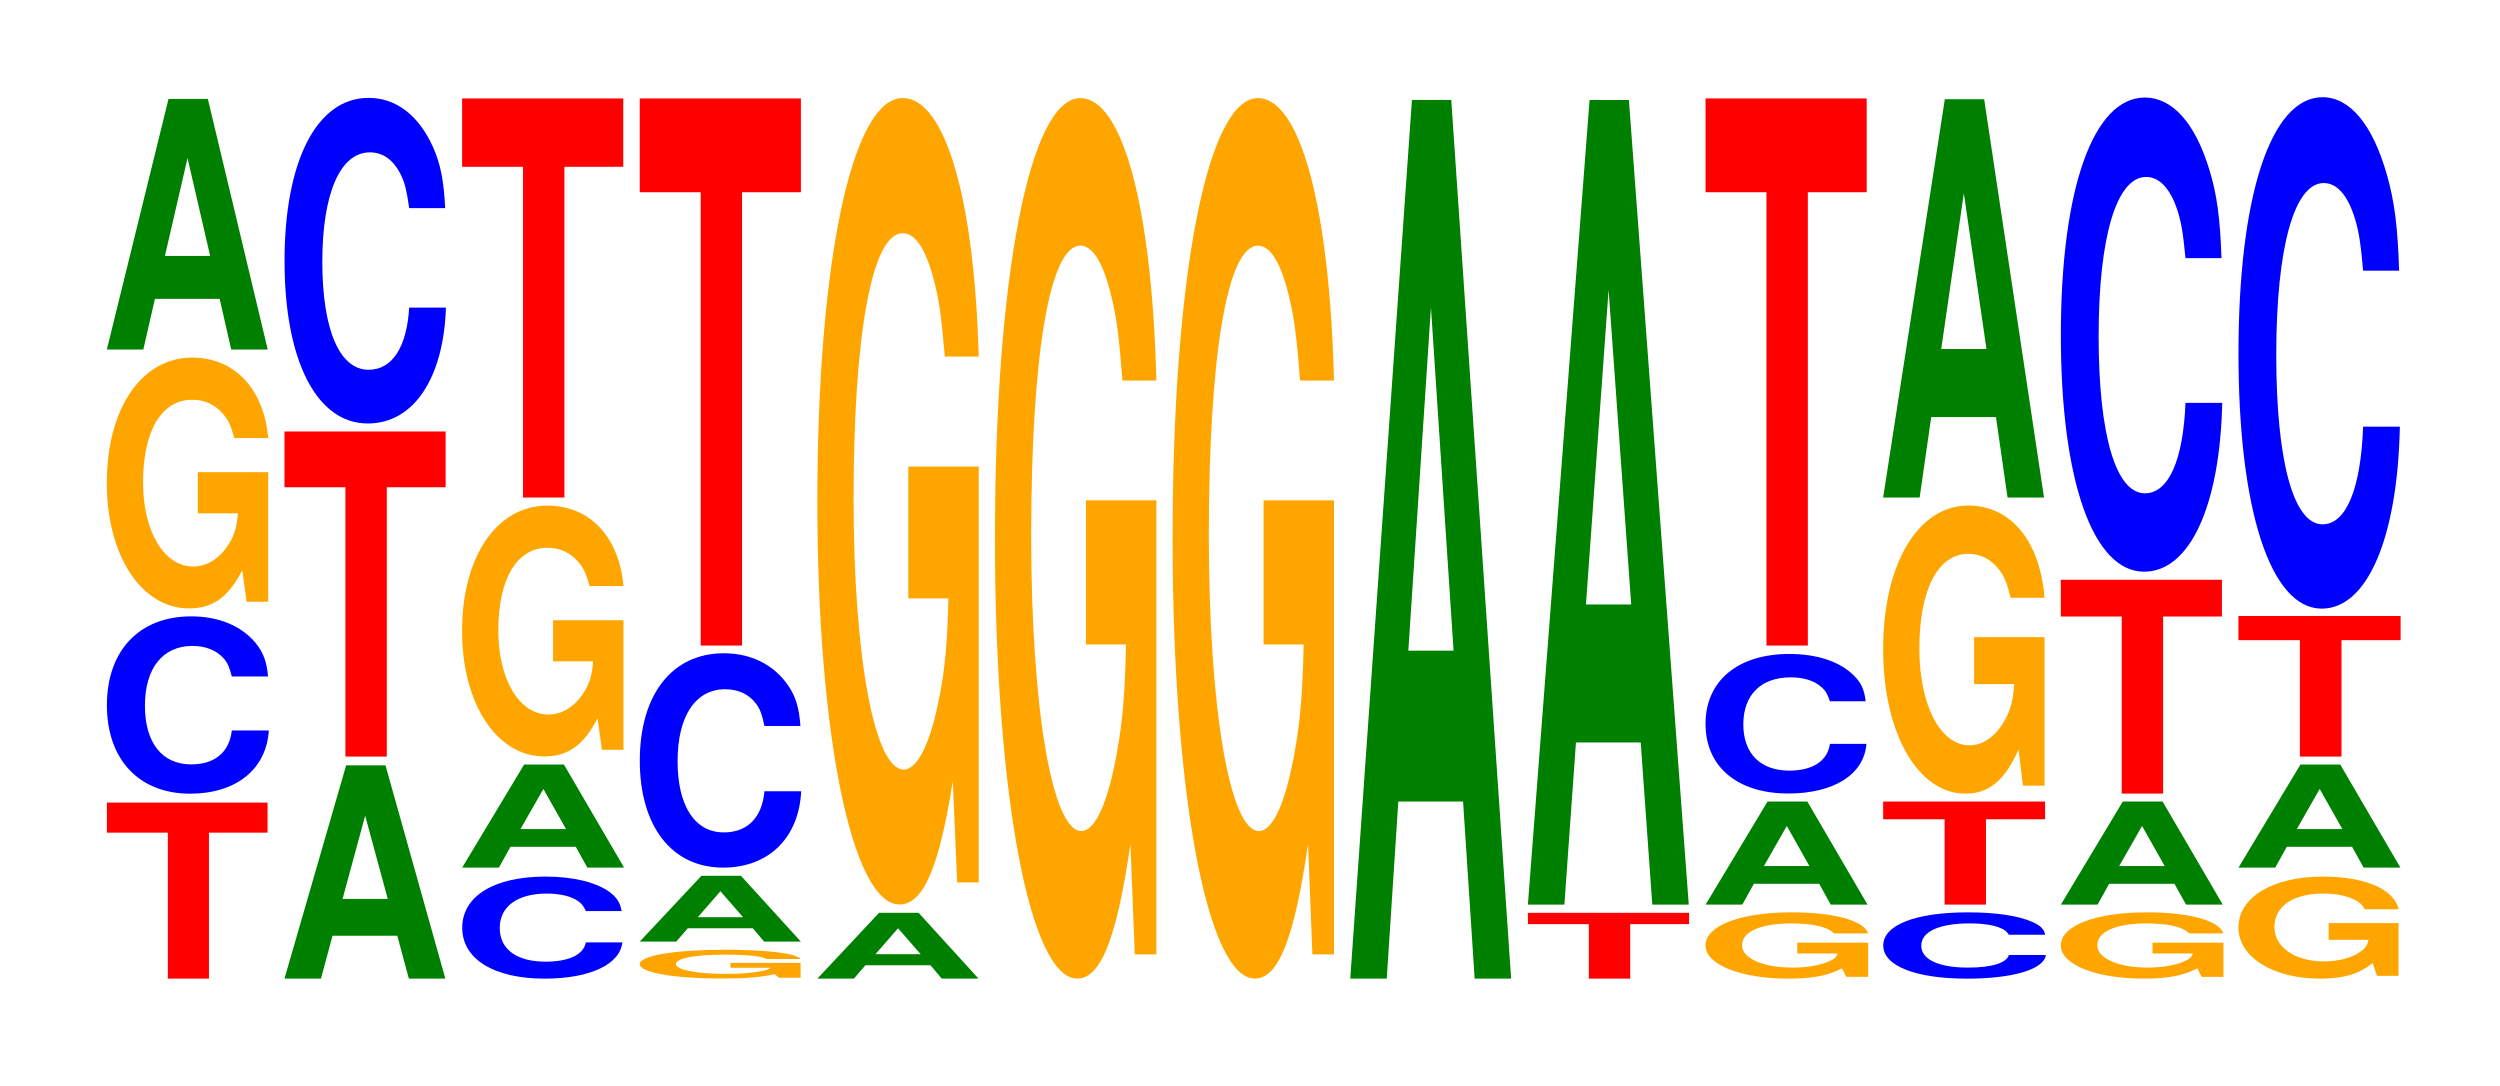
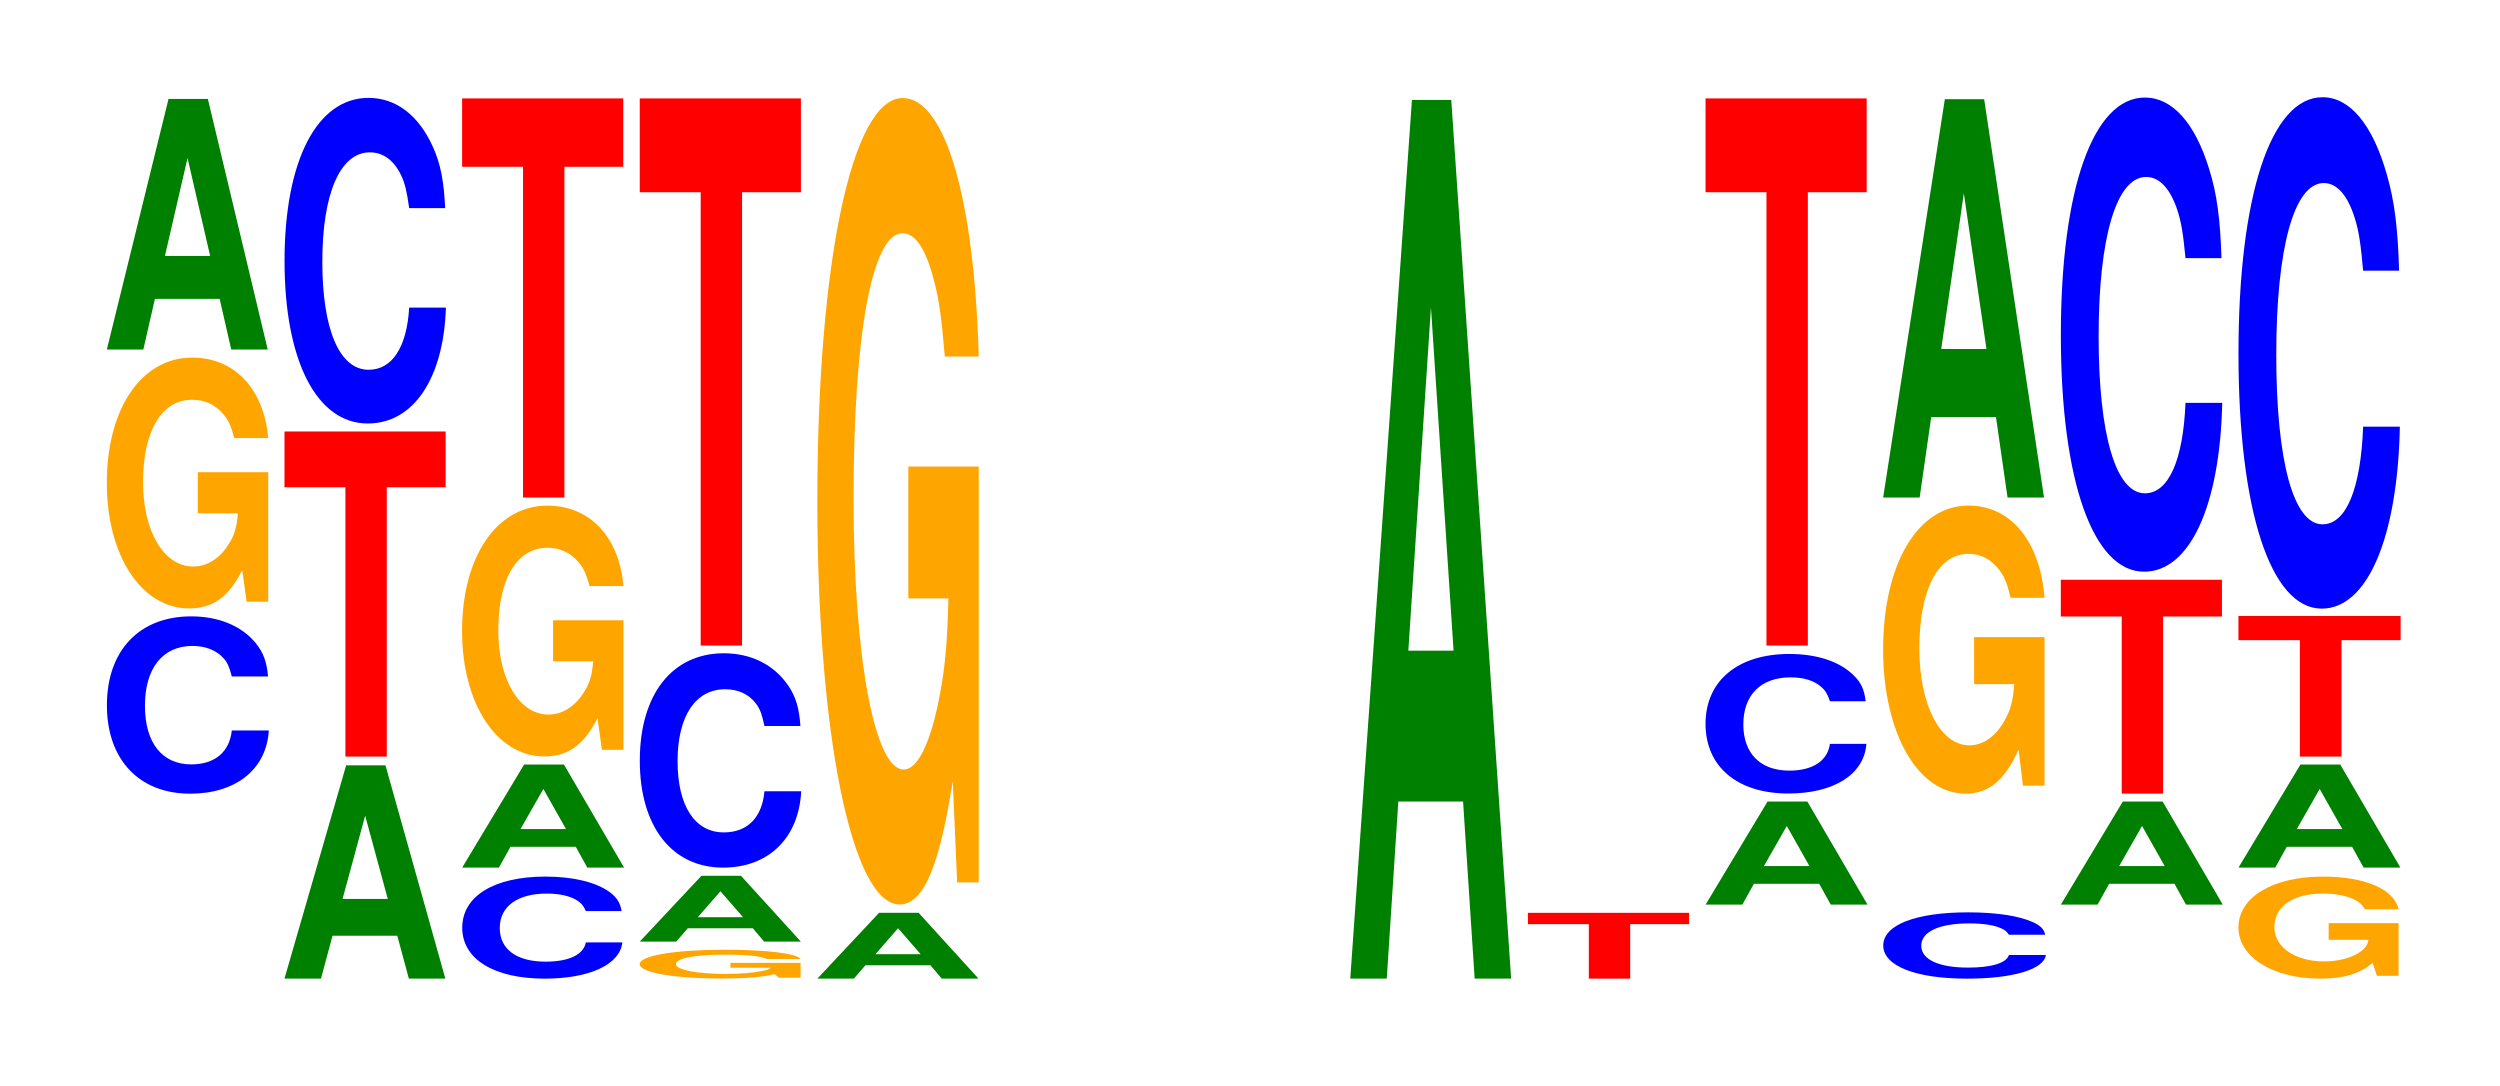
<svg xmlns="http://www.w3.org/2000/svg" xmlns:xlink="http://www.w3.org/1999/xlink" width="152pt" height="66pt" viewBox="0 0 152 66" version="1.1">
  <defs>
    <g>
      <symbol overflow="visible" id="glyph0-0">
-         <path style="stroke:none;" d="M 6.438 -8.875 L 10 -8.875 L 10 -10.703 L 0.234 -10.703 L 0.234 -8.875 L 3.938 -8.875 L 3.938 0 L 6.438 0 Z M 6.438 -8.875 " />
-       </symbol>
+         </symbol>
      <symbol overflow="visible" id="glyph1-0">
        <path style="stroke:none;" d="M 10.469 -6.797 C 10.391 -7.688 10.188 -8.25 9.719 -8.828 C 8.859 -9.875 7.469 -10.453 5.797 -10.453 C 2.641 -10.453 0.672 -8.375 0.672 -5.047 C 0.672 -1.75 2.625 0.328 5.734 0.328 C 8.516 0.328 10.375 -1.156 10.516 -3.516 L 8.266 -3.516 C 8.125 -2.203 7.234 -1.453 5.797 -1.453 C 4.016 -1.453 2.984 -2.781 2.984 -5.016 C 2.984 -7.297 4.062 -8.656 5.875 -8.656 C 6.672 -8.656 7.328 -8.391 7.766 -7.906 C 8.016 -7.625 8.125 -7.344 8.266 -6.797 Z M 10.469 -6.797 " />
      </symbol>
      <symbol overflow="visible" id="glyph2-0">
        <path style="stroke:none;" d="M 10.422 -7.828 L 6.141 -7.828 L 6.141 -5.328 L 8.578 -5.328 C 8.516 -4.516 8.375 -4.016 8.047 -3.5 C 7.516 -2.609 6.719 -2.094 5.859 -2.094 C 4.094 -2.094 2.812 -4.219 2.812 -7.203 C 2.812 -10.344 3.938 -12.234 5.797 -12.234 C 6.562 -12.234 7.203 -11.938 7.688 -11.359 C 8 -11 8.156 -10.656 8.359 -9.906 L 10.422 -9.906 C 10.156 -12.906 8.375 -14.797 5.797 -14.797 C 2.719 -14.797 0.609 -11.703 0.609 -7.172 C 0.609 -2.75 2.719 0.453 5.609 0.453 C 7.047 0.453 8.016 -0.234 8.844 -1.875 L 9.109 0.047 L 10.422 0.047 Z M 10.422 -7.828 " />
      </symbol>
      <symbol overflow="visible" id="glyph3-0">
        <path style="stroke:none;" d="M 7.234 -3.078 L 7.938 0 L 10.156 0 L 6.516 -15.234 L 4.125 -15.234 L 0.375 0 L 2.594 0 L 3.297 -3.078 Z M 6.656 -5.688 L 3.906 -5.688 L 5.281 -11.641 Z M 6.656 -5.688 " />
      </symbol>
      <symbol overflow="visible" id="glyph4-0">
        <path style="stroke:none;" d="M 7.234 -2.609 L 7.938 0 L 10.156 0 L 6.516 -12.969 L 4.125 -12.969 L 0.375 0 L 2.594 0 L 3.297 -2.609 Z M 6.656 -4.844 L 3.906 -4.844 L 5.281 -9.906 Z M 6.656 -4.844 " />
      </symbol>
      <symbol overflow="visible" id="glyph5-0">
        <path style="stroke:none;" d="M 6.453 -16.375 L 10.031 -16.375 L 10.031 -19.766 L 0.234 -19.766 L 0.234 -16.375 L 3.938 -16.375 L 3.938 0 L 6.453 0 Z M 6.453 -16.375 " />
      </symbol>
      <symbol overflow="visible" id="glyph6-0">
        <path style="stroke:none;" d="M 10.438 -12.5 C 10.359 -14.125 10.172 -15.172 9.688 -16.234 C 8.828 -18.141 7.453 -19.203 5.781 -19.203 C 2.641 -19.203 0.672 -15.391 0.672 -9.281 C 0.672 -3.219 2.625 0.594 5.734 0.594 C 8.5 0.594 10.344 -2.125 10.484 -6.453 L 8.25 -6.453 C 8.109 -4.047 7.219 -2.672 5.781 -2.672 C 4.016 -2.672 2.969 -5.109 2.969 -9.234 C 2.969 -13.406 4.062 -15.891 5.859 -15.891 C 6.656 -15.891 7.312 -15.422 7.75 -14.516 C 8 -14 8.109 -13.5 8.25 -12.5 Z M 10.438 -12.5 " />
      </symbol>
      <symbol overflow="visible" id="glyph7-0">
        <path style="stroke:none;" d="M 10.359 -3.922 C 10.281 -4.422 10.078 -4.75 9.609 -5.094 C 8.766 -5.688 7.391 -6.016 5.734 -6.016 C 2.609 -6.016 0.672 -4.828 0.672 -2.906 C 0.672 -1 2.594 0.188 5.688 0.188 C 8.422 0.188 10.266 -0.672 10.406 -2.016 L 8.188 -2.016 C 8.047 -1.266 7.156 -0.844 5.734 -0.844 C 3.984 -0.844 2.953 -1.594 2.953 -2.891 C 2.953 -4.203 4.031 -4.984 5.812 -4.984 C 6.609 -4.984 7.266 -4.828 7.688 -4.547 C 7.922 -4.391 8.047 -4.234 8.188 -3.922 Z M 10.359 -3.922 " />
      </symbol>
      <symbol overflow="visible" id="glyph8-0">
        <path style="stroke:none;" d="M 7.281 -1.266 L 7.984 0 L 10.219 0 L 6.562 -6.266 L 4.141 -6.266 L 0.375 0 L 2.609 0 L 3.312 -1.266 Z M 6.688 -2.344 L 3.922 -2.344 L 5.312 -4.781 Z M 6.688 -2.344 " />
      </symbol>
      <symbol overflow="visible" id="glyph9-0">
        <path style="stroke:none;" d="M 6.453 -20.109 L 10.031 -20.109 L 10.031 -24.266 L 0.234 -24.266 L 0.234 -20.109 L 3.938 -20.109 L 3.938 0 L 6.453 0 Z M 6.453 -20.109 " />
      </symbol>
      <symbol overflow="visible" id="glyph10-0">
        <path style="stroke:none;" d="M 10.391 -0.906 L 6.125 -0.906 L 6.125 -0.609 L 8.562 -0.609 C 8.5 -0.516 8.344 -0.469 8.031 -0.406 C 7.5 -0.297 6.703 -0.234 5.844 -0.234 C 4.078 -0.234 2.812 -0.484 2.812 -0.828 C 2.812 -1.188 3.938 -1.406 5.797 -1.406 C 6.547 -1.406 7.203 -1.375 7.672 -1.312 C 7.984 -1.266 8.141 -1.219 8.344 -1.141 L 10.391 -1.141 C 10.141 -1.484 8.344 -1.703 5.781 -1.703 C 2.703 -1.703 0.609 -1.344 0.609 -0.828 C 0.609 -0.312 2.719 0.047 5.594 0.047 C 7.031 0.047 8 -0.031 8.812 -0.219 L 9.078 0 L 10.391 0 Z M 10.391 -0.906 " />
      </symbol>
      <symbol overflow="visible" id="glyph11-0">
        <path style="stroke:none;" d="M 7.25 -0.812 L 7.938 0 L 10.172 0 L 6.531 -4 L 4.125 -4 L 0.375 0 L 2.594 0 L 3.297 -0.812 Z M 6.656 -1.484 L 3.906 -1.484 L 5.281 -3.062 Z M 6.656 -1.484 " />
      </symbol>
      <symbol overflow="visible" id="glyph12-0">
        <path style="stroke:none;" d="M 10.438 -8.219 C 10.359 -9.297 10.172 -9.984 9.688 -10.688 C 8.828 -11.938 7.453 -12.641 5.781 -12.641 C 2.641 -12.641 0.672 -10.141 0.672 -6.109 C 0.672 -2.109 2.625 0.391 5.734 0.391 C 8.5 0.391 10.344 -1.406 10.484 -4.25 L 8.25 -4.25 C 8.109 -2.656 7.219 -1.75 5.781 -1.75 C 4.016 -1.75 2.969 -3.359 2.969 -6.078 C 2.969 -8.828 4.062 -10.453 5.859 -10.453 C 6.656 -10.453 7.312 -10.156 7.75 -9.562 C 8 -9.219 8.109 -8.891 8.25 -8.219 Z M 10.438 -8.219 " />
      </symbol>
      <symbol overflow="visible" id="glyph13-0">
        <path style="stroke:none;" d="M 6.453 -27.562 L 10.031 -27.562 L 10.031 -33.266 L 0.234 -33.266 L 0.234 -27.562 L 3.938 -27.562 L 3.938 0 L 6.453 0 Z M 6.453 -27.562 " />
      </symbol>
      <symbol overflow="visible" id="glyph14-0">
        <path style="stroke:none;" d="M 10.422 -25.156 L 6.141 -25.156 L 6.141 -17.141 L 8.578 -17.141 C 8.516 -14.5 8.375 -12.906 8.047 -11.234 C 7.516 -8.406 6.719 -6.734 5.859 -6.734 C 4.094 -6.734 2.812 -13.547 2.812 -23.172 C 2.812 -33.25 3.938 -39.344 5.797 -39.344 C 6.562 -39.344 7.203 -38.391 7.688 -36.516 C 8 -35.375 8.156 -34.281 8.359 -31.844 L 10.422 -31.844 C 10.156 -41.469 8.375 -47.562 5.797 -47.562 C 2.719 -47.562 0.609 -37.609 0.609 -23.047 C 0.609 -8.859 2.719 1.469 5.609 1.469 C 7.047 1.469 8.016 -0.766 8.844 -6.031 L 9.109 0.125 L 10.422 0.125 Z M 10.422 -25.156 " />
      </symbol>
      <symbol overflow="visible" id="glyph15-0">
-         <path style="stroke:none;" d="M 10.422 -27.469 L 6.141 -27.469 L 6.141 -18.703 L 8.578 -18.703 C 8.516 -15.828 8.375 -14.078 8.047 -12.266 C 7.516 -9.172 6.719 -7.359 5.859 -7.359 C 4.094 -7.359 2.812 -14.781 2.812 -25.297 C 2.812 -36.297 3.938 -42.953 5.797 -42.953 C 6.562 -42.953 7.203 -41.891 7.688 -39.859 C 8 -38.609 8.156 -37.406 8.359 -34.75 L 10.422 -34.75 C 10.156 -45.266 8.375 -51.922 5.797 -51.922 C 2.719 -51.922 0.609 -41.062 0.609 -25.156 C 0.609 -9.672 2.719 1.609 5.609 1.609 C 7.047 1.609 8.016 -0.844 8.844 -6.578 L 9.109 0.141 L 10.422 0.141 Z M 10.422 -27.469 " />
-       </symbol>
+         </symbol>
      <symbol overflow="visible" id="glyph16-0">
        <path style="stroke:none;" d="M 7.234 -10.766 L 7.938 0 L 10.156 0 L 6.516 -53.422 L 4.125 -53.422 L 0.375 0 L 2.594 0 L 3.297 -10.766 Z M 6.656 -19.938 L 3.906 -19.938 L 5.281 -40.812 Z M 6.656 -19.938 " />
      </symbol>
      <symbol overflow="visible" id="glyph17-0">
        <path style="stroke:none;" d="M 6.453 -3.312 L 10.031 -3.312 L 10.031 -4 L 0.234 -4 L 0.234 -3.312 L 3.938 -3.312 L 3.938 0 L 6.453 0 Z M 6.453 -3.312 " />
      </symbol>
      <symbol overflow="visible" id="glyph18-0">
-         <path style="stroke:none;" d="M 7.234 -9.859 L 7.938 0 L 10.156 0 L 6.516 -48.922 L 4.125 -48.922 L 0.375 0 L 2.594 0 L 3.297 -9.859 Z M 6.656 -18.25 L 3.906 -18.25 L 5.281 -37.375 Z M 6.656 -18.25 " />
-       </symbol>
+         </symbol>
      <symbol overflow="visible" id="glyph19-0">
-         <path style="stroke:none;" d="M 10.516 -2.062 L 6.203 -2.062 L 6.203 -1.406 L 8.656 -1.406 C 8.594 -1.188 8.453 -1.062 8.125 -0.922 C 7.594 -0.688 6.781 -0.547 5.922 -0.547 C 4.125 -0.547 2.844 -1.109 2.844 -1.906 C 2.844 -2.734 3.984 -3.234 5.859 -3.234 C 6.625 -3.234 7.281 -3.156 7.766 -3 C 8.078 -2.906 8.234 -2.812 8.438 -2.625 L 10.516 -2.625 C 10.25 -3.406 8.453 -3.906 5.844 -3.906 C 2.734 -3.906 0.625 -3.094 0.625 -1.891 C 0.625 -0.734 2.75 0.125 5.672 0.125 C 7.125 0.125 8.094 -0.062 8.922 -0.5 L 9.188 0.016 L 10.516 0.016 Z M 10.516 -2.062 " />
-       </symbol>
+         </symbol>
      <symbol overflow="visible" id="glyph20-0">
        <path style="stroke:none;" d="M 10.406 -5.359 C 10.328 -6.047 10.141 -6.5 9.656 -6.953 C 8.812 -7.781 7.438 -8.234 5.766 -8.234 C 2.625 -8.234 0.672 -6.594 0.672 -3.984 C 0.672 -1.375 2.609 0.25 5.703 0.25 C 8.469 0.25 10.312 -0.906 10.453 -2.766 L 8.234 -2.766 C 8.094 -1.734 7.188 -1.141 5.766 -1.141 C 4 -1.141 2.969 -2.188 2.969 -3.953 C 2.969 -5.75 4.047 -6.812 5.844 -6.812 C 6.641 -6.812 7.297 -6.609 7.719 -6.219 C 7.969 -6 8.094 -5.781 8.234 -5.359 Z M 10.406 -5.359 " />
      </symbol>
      <symbol overflow="visible" id="glyph21-0">
        <path style="stroke:none;" d="M 10.531 -2.547 C 10.469 -2.875 10.266 -3.094 9.781 -3.312 C 8.922 -3.703 7.531 -3.906 5.844 -3.906 C 2.656 -3.906 0.688 -3.141 0.688 -1.891 C 0.688 -0.656 2.641 0.125 5.781 0.125 C 8.578 0.125 10.453 -0.438 10.578 -1.312 L 8.328 -1.312 C 8.188 -0.828 7.281 -0.547 5.844 -0.547 C 4.047 -0.547 3 -1.047 3 -1.875 C 3 -2.734 4.094 -3.234 5.922 -3.234 C 6.719 -3.234 7.391 -3.141 7.812 -2.953 C 8.062 -2.859 8.188 -2.75 8.328 -2.547 Z M 10.531 -2.547 " />
      </symbol>
      <symbol overflow="visible" id="glyph22-0">
-         <path style="stroke:none;" d="M 6.484 -5.188 L 10.078 -5.188 L 10.078 -6.266 L 0.234 -6.266 L 0.234 -5.188 L 3.969 -5.188 L 3.969 0 L 6.484 0 Z M 6.484 -5.188 " />
-       </symbol>
+         </symbol>
      <symbol overflow="visible" id="glyph23-0">
        <path style="stroke:none;" d="M 10.422 -8.984 L 6.141 -8.984 L 6.141 -6.125 L 8.578 -6.125 C 8.516 -5.188 8.375 -4.609 8.047 -4.016 C 7.516 -3 6.719 -2.406 5.859 -2.406 C 4.094 -2.406 2.812 -4.844 2.812 -8.281 C 2.812 -11.875 3.938 -14.047 5.797 -14.047 C 6.562 -14.047 7.203 -13.703 7.688 -13.047 C 8 -12.625 8.156 -12.234 8.359 -11.375 L 10.422 -11.375 C 10.156 -14.812 8.375 -16.984 5.797 -16.984 C 2.719 -16.984 0.609 -13.438 0.609 -8.234 C 0.609 -3.156 2.719 0.531 5.609 0.531 C 7.047 0.531 8.016 -0.281 8.844 -2.156 L 9.109 0.047 L 10.422 0.047 Z M 10.422 -8.984 " />
      </symbol>
      <symbol overflow="visible" id="glyph24-0">
        <path style="stroke:none;" d="M 7.234 -4.891 L 7.938 0 L 10.156 0 L 6.516 -24.219 L 4.125 -24.219 L 0.375 0 L 2.594 0 L 3.297 -4.891 Z M 6.656 -9.031 L 3.906 -9.031 L 5.281 -18.5 Z M 6.656 -9.031 " />
      </symbol>
      <symbol overflow="visible" id="glyph25-0">
        <path style="stroke:none;" d="M 6.453 -10.766 L 10.031 -10.766 L 10.031 -13 L 0.234 -13 L 0.234 -10.766 L 3.938 -10.766 L 3.938 0 L 6.453 0 Z M 6.453 -10.766 " />
      </symbol>
      <symbol overflow="visible" id="glyph26-0">
        <path style="stroke:none;" d="M 10.438 -18.188 C 10.359 -20.562 10.172 -22.062 9.688 -23.609 C 8.828 -26.406 7.453 -27.953 5.781 -27.953 C 2.641 -27.953 0.672 -22.406 0.672 -13.5 C 0.672 -4.672 2.625 0.875 5.734 0.875 C 8.5 0.875 10.344 -3.094 10.484 -9.391 L 8.25 -9.391 C 8.109 -5.891 7.219 -3.891 5.781 -3.891 C 4.016 -3.891 2.969 -7.438 2.969 -13.422 C 2.969 -19.5 4.062 -23.125 5.859 -23.125 C 6.656 -23.125 7.312 -22.438 7.75 -21.125 C 8 -20.375 8.109 -19.656 8.25 -18.188 Z M 10.438 -18.188 " />
      </symbol>
      <symbol overflow="visible" id="glyph27-0">
        <path style="stroke:none;" d="M 10.344 -3.188 L 6.094 -3.188 L 6.094 -2.172 L 8.516 -2.172 C 8.453 -1.844 8.312 -1.641 7.984 -1.422 C 7.469 -1.062 6.656 -0.859 5.812 -0.859 C 4.062 -0.859 2.797 -1.719 2.797 -2.938 C 2.797 -4.203 3.906 -4.984 5.766 -4.984 C 6.516 -4.984 7.156 -4.859 7.641 -4.625 C 7.938 -4.484 8.109 -4.344 8.297 -4.031 L 10.344 -4.031 C 10.078 -5.25 8.312 -6.016 5.75 -6.016 C 2.688 -6.016 0.609 -4.766 0.609 -2.922 C 0.609 -1.125 2.703 0.188 5.578 0.188 C 7 0.188 7.953 -0.094 8.766 -0.766 L 9.031 0.016 L 10.344 0.016 Z M 10.344 -3.188 " />
      </symbol>
      <symbol overflow="visible" id="glyph28-0">
        <path style="stroke:none;" d="M 6.5 -7.078 L 10.094 -7.078 L 10.094 -8.547 L 0.234 -8.547 L 0.234 -7.078 L 3.969 -7.078 L 3.969 0 L 6.5 0 Z M 6.5 -7.078 " />
      </symbol>
      <symbol overflow="visible" id="glyph29-0">
        <path style="stroke:none;" d="M 10.438 -19.609 C 10.359 -22.172 10.172 -23.797 9.688 -25.469 C 8.828 -28.484 7.453 -30.156 5.781 -30.156 C 2.641 -30.156 0.672 -24.172 0.672 -14.562 C 0.672 -5.047 2.625 0.938 5.734 0.938 C 8.5 0.938 10.344 -3.344 10.484 -10.125 L 8.25 -10.125 C 8.109 -6.344 7.219 -4.188 5.781 -4.188 C 4.016 -4.188 2.969 -8.016 2.969 -14.484 C 2.969 -21.031 4.062 -24.938 5.859 -24.938 C 6.656 -24.938 7.312 -24.203 7.75 -22.781 C 8 -21.969 8.109 -21.203 8.25 -19.609 Z M 10.438 -19.609 " />
      </symbol>
    </g>
  </defs>
  <g id="surface1">
    <g style="fill:rgb(100%,0%,0%);fill-opacity:1;">
      <use xlink:href="#glyph0-0" x="6.267" y="59.5" />
    </g>
    <g style="fill:rgb(0%,0%,100%);fill-opacity:1;">
      <use xlink:href="#glyph1-0" x="5.828" y="47.928" />
    </g>
    <g style="fill:rgb(100%,64.647%,0%);fill-opacity:1;">
      <use xlink:href="#glyph2-0" x="5.885" y="36.539" />
    </g>
    <g style="fill:rgb(0%,50.194%,0%);fill-opacity:1;">
      <use xlink:href="#glyph3-0" x="6.121" y="21.25" />
    </g>
    <g style="fill:rgb(0%,50.194%,0%);fill-opacity:1;">
      <use xlink:href="#glyph4-0" x="16.921" y="59.5" />
    </g>
    <g style="fill:rgb(100%,0%,0%);fill-opacity:1;">
      <use xlink:href="#glyph5-0" x="17.063" y="46" />
    </g>
    <g style="fill:rgb(0%,0%,100%);fill-opacity:1;">
      <use xlink:href="#glyph6-0" x="16.628" y="25.154" />
    </g>
    <g style="fill:rgb(0%,0%,100%);fill-opacity:1;">
      <use xlink:href="#glyph7-0" x="27.432" y="59.313" />
    </g>
    <g style="fill:rgb(0%,50.194%,0%);fill-opacity:1;">
      <use xlink:href="#glyph8-0" x="27.725" y="52.75" />
    </g>
    <g style="fill:rgb(100%,64.647%,0%);fill-opacity:1;">
      <use xlink:href="#glyph2-0" x="27.485" y="45.539" />
    </g>
    <g style="fill:rgb(100%,0%,0%);fill-opacity:1;">
      <use xlink:href="#glyph9-0" x="27.863" y="30.25" />
    </g>
    <g style="fill:rgb(100%,64.647%,0%);fill-opacity:1;">
      <use xlink:href="#glyph10-0" x="38.285" y="59.448" />
    </g>
    <g style="fill:rgb(0%,50.194%,0%);fill-opacity:1;">
      <use xlink:href="#glyph11-0" x="38.521" y="57.25" />
    </g>
    <g style="fill:rgb(0%,0%,100%);fill-opacity:1;">
      <use xlink:href="#glyph12-0" x="38.228" y="52.36" />
    </g>
    <g style="fill:rgb(100%,0%,0%);fill-opacity:1;">
      <use xlink:href="#glyph13-0" x="38.663" y="39.25" />
    </g>
    <g style="fill:rgb(0%,50.194%,0%);fill-opacity:1;">
      <use xlink:href="#glyph11-0" x="49.321" y="59.5" />
    </g>
    <g style="fill:rgb(100%,64.647%,0%);fill-opacity:1;">
      <use xlink:href="#glyph14-0" x="49.085" y="53.523" />
    </g>
    <g style="fill:rgb(100%,64.647%,0%);fill-opacity:1;">
      <use xlink:href="#glyph15-0" x="59.885" y="57.888" />
    </g>
    <g style="fill:rgb(100%,64.647%,0%);fill-opacity:1;">
      <use xlink:href="#glyph15-0" x="70.685" y="57.888" />
    </g>
    <g style="fill:rgb(0%,50.194%,0%);fill-opacity:1;">
      <use xlink:href="#glyph16-0" x="81.721" y="59.5" />
    </g>
    <g style="fill:rgb(100%,0%,0%);fill-opacity:1;">
      <use xlink:href="#glyph17-0" x="92.663" y="59.5" />
    </g>
    <g style="fill:rgb(0%,50.194%,0%);fill-opacity:1;">
      <use xlink:href="#glyph18-0" x="92.521" y="55" />
    </g>
    <g style="fill:rgb(100%,64.647%,0%);fill-opacity:1;">
      <use xlink:href="#glyph19-0" x="103.07" y="59.377" />
    </g>
    <g style="fill:rgb(0%,50.194%,0%);fill-opacity:1;">
      <use xlink:href="#glyph8-0" x="103.325" y="55" />
    </g>
    <g style="fill:rgb(0%,0%,100%);fill-opacity:1;">
      <use xlink:href="#glyph20-0" x="103.025" y="47.995" />
    </g>
    <g style="fill:rgb(100%,0%,0%);fill-opacity:1;">
      <use xlink:href="#glyph13-0" x="103.463" y="39.25" />
    </g>
    <g style="fill:rgb(0%,0%,100%);fill-opacity:1;">
      <use xlink:href="#glyph21-0" x="113.813" y="59.377" />
    </g>
    <g style="fill:rgb(100%,0%,0%);fill-opacity:1;">
      <use xlink:href="#glyph22-0" x="114.263" y="55" />
    </g>
    <g style="fill:rgb(100%,64.647%,0%);fill-opacity:1;">
      <use xlink:href="#glyph23-0" x="113.885" y="47.722" />
    </g>
    <g style="fill:rgb(0%,50.194%,0%);fill-opacity:1;">
      <use xlink:href="#glyph24-0" x="114.121" y="30.25" />
    </g>
    <g style="fill:rgb(100%,64.647%,0%);fill-opacity:1;">
      <use xlink:href="#glyph19-0" x="124.67" y="59.377" />
    </g>
    <g style="fill:rgb(0%,50.194%,0%);fill-opacity:1;">
      <use xlink:href="#glyph8-0" x="124.925" y="55" />
    </g>
    <g style="fill:rgb(100%,0%,0%);fill-opacity:1;">
      <use xlink:href="#glyph25-0" x="125.063" y="48.25" />
    </g>
    <g style="fill:rgb(0%,0%,100%);fill-opacity:1;">
      <use xlink:href="#glyph26-0" x="124.628" y="33.884" />
    </g>
    <g style="fill:rgb(100%,64.647%,0%);fill-opacity:1;">
      <use xlink:href="#glyph27-0" x="135.488" y="59.313" />
    </g>
    <g style="fill:rgb(0%,50.194%,0%);fill-opacity:1;">
      <use xlink:href="#glyph8-0" x="135.725" y="52.75" />
    </g>
    <g style="fill:rgb(100%,0%,0%);fill-opacity:1;">
      <use xlink:href="#glyph28-0" x="135.863" y="46" />
    </g>
    <g style="fill:rgb(0%,0%,100%);fill-opacity:1;">
      <use xlink:href="#glyph29-0" x="135.428" y="36.067" />
    </g>
  </g>
</svg>